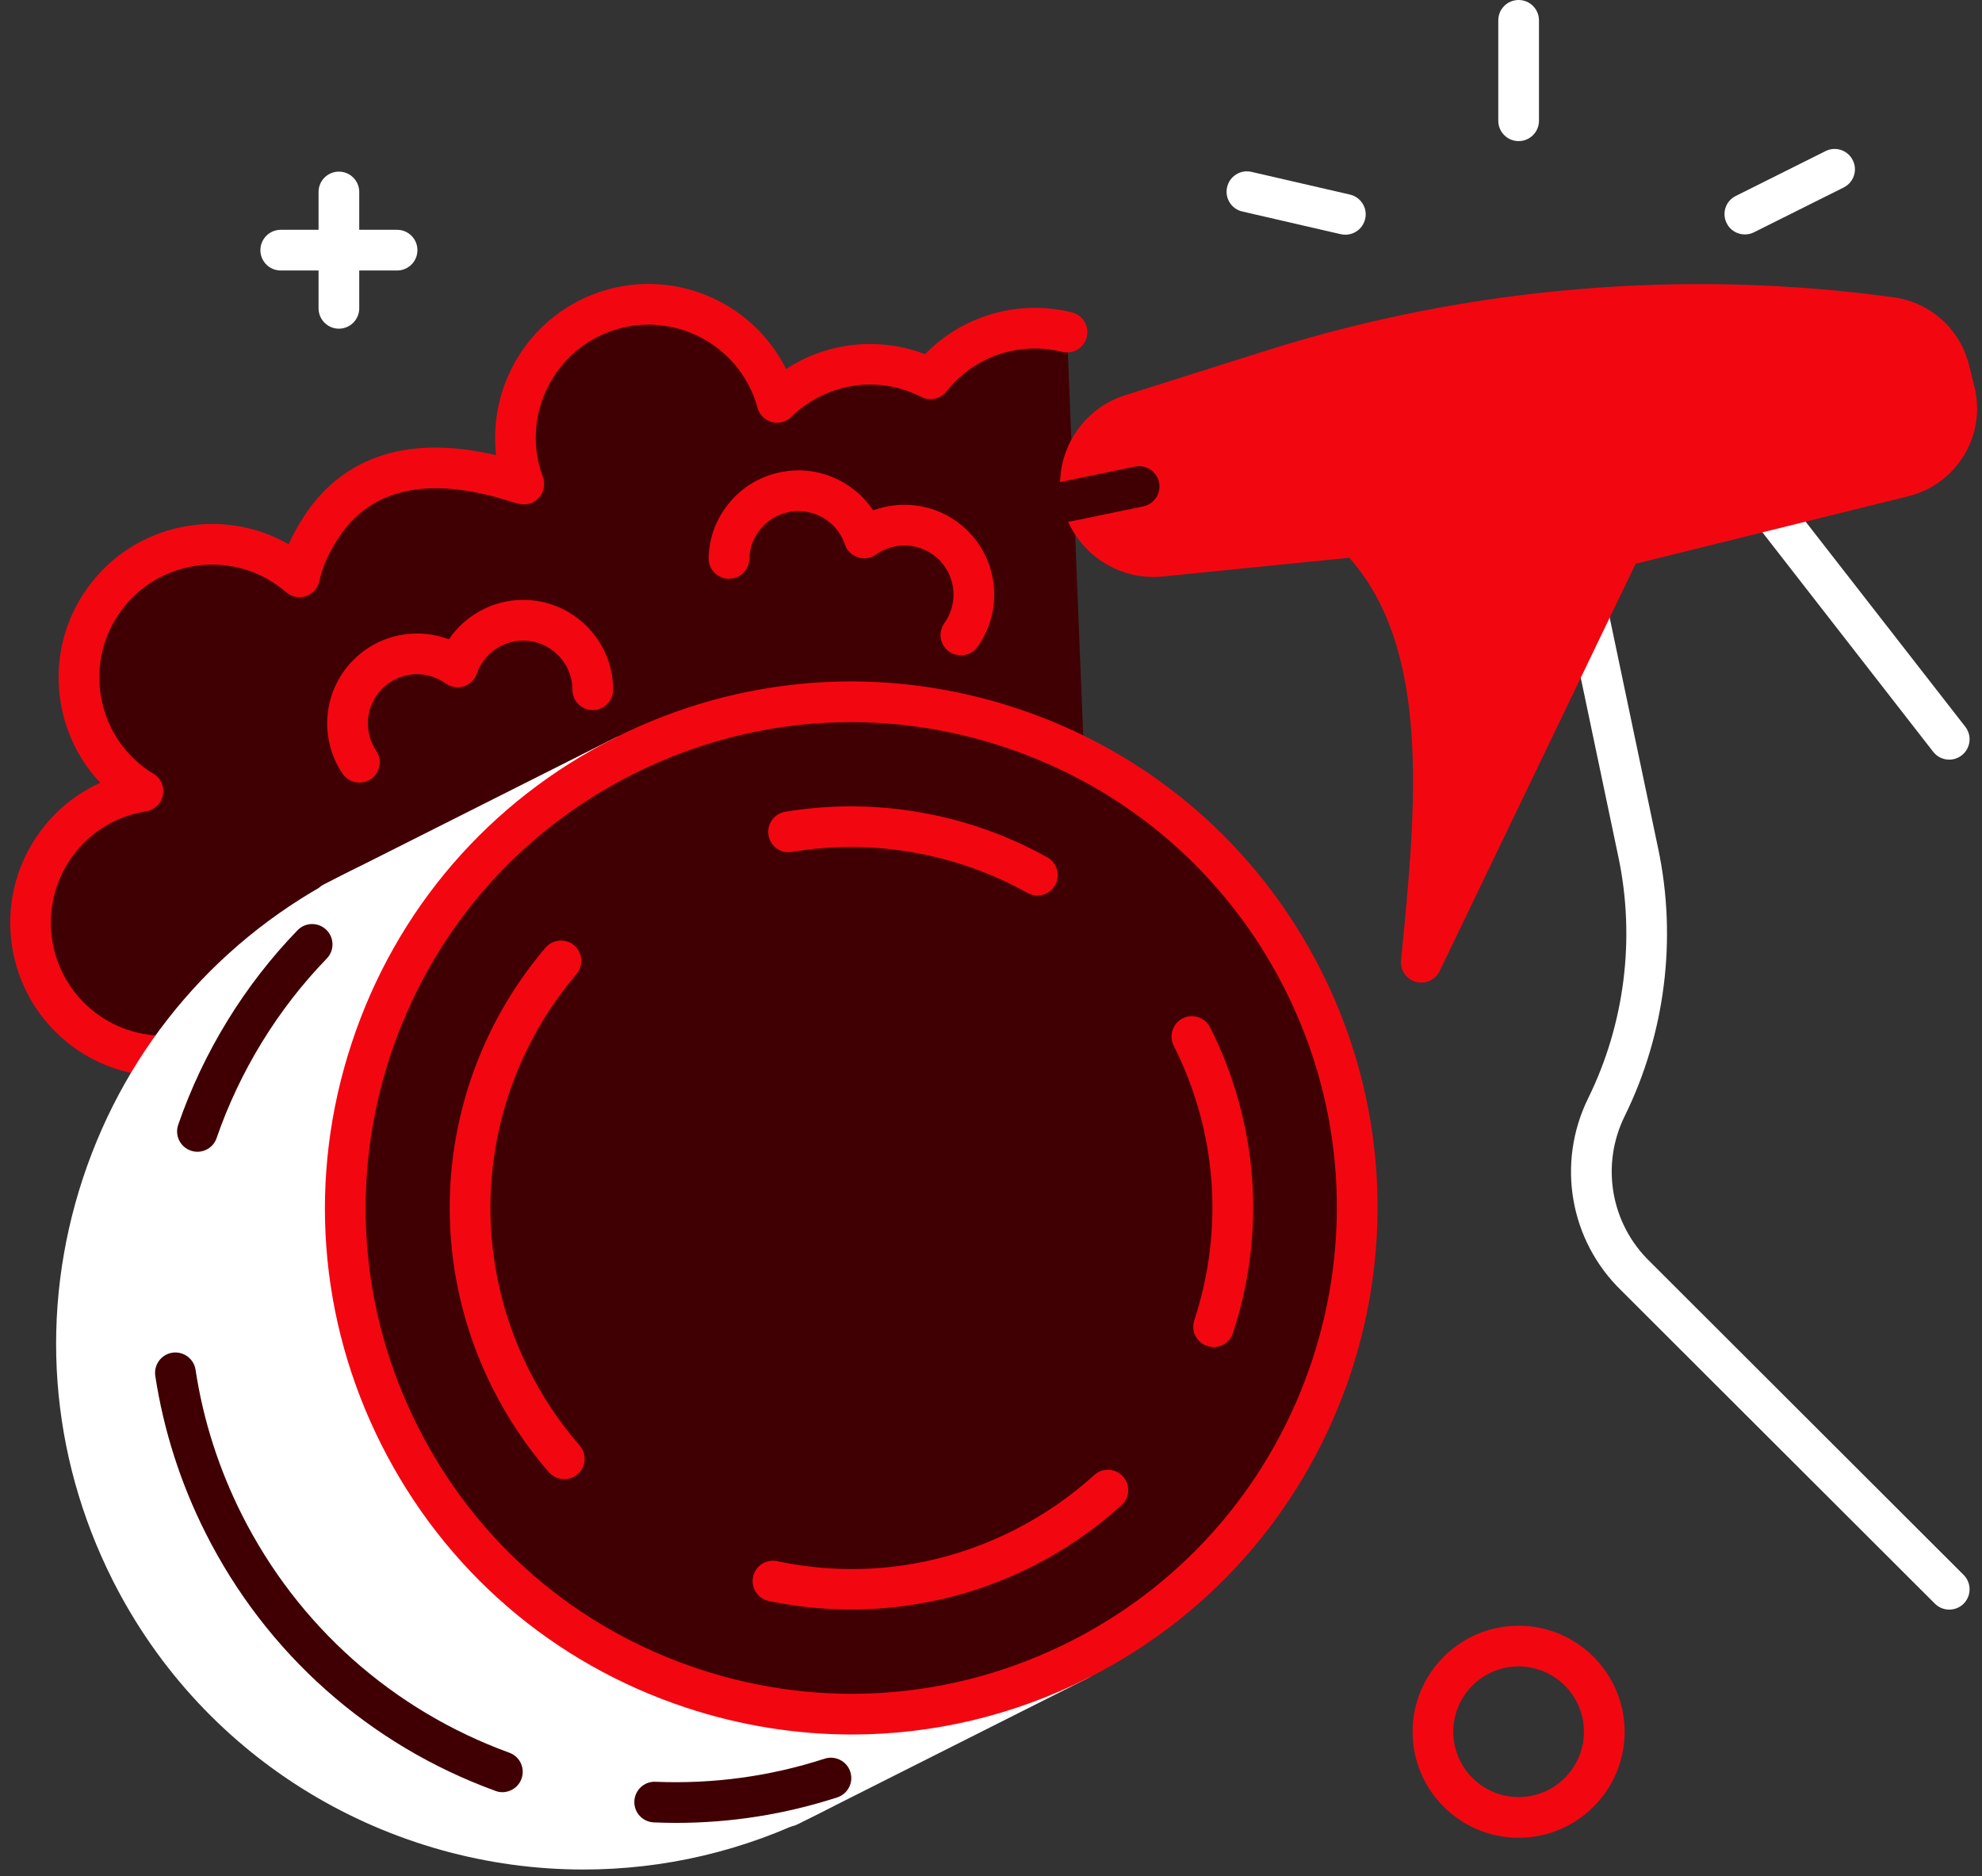
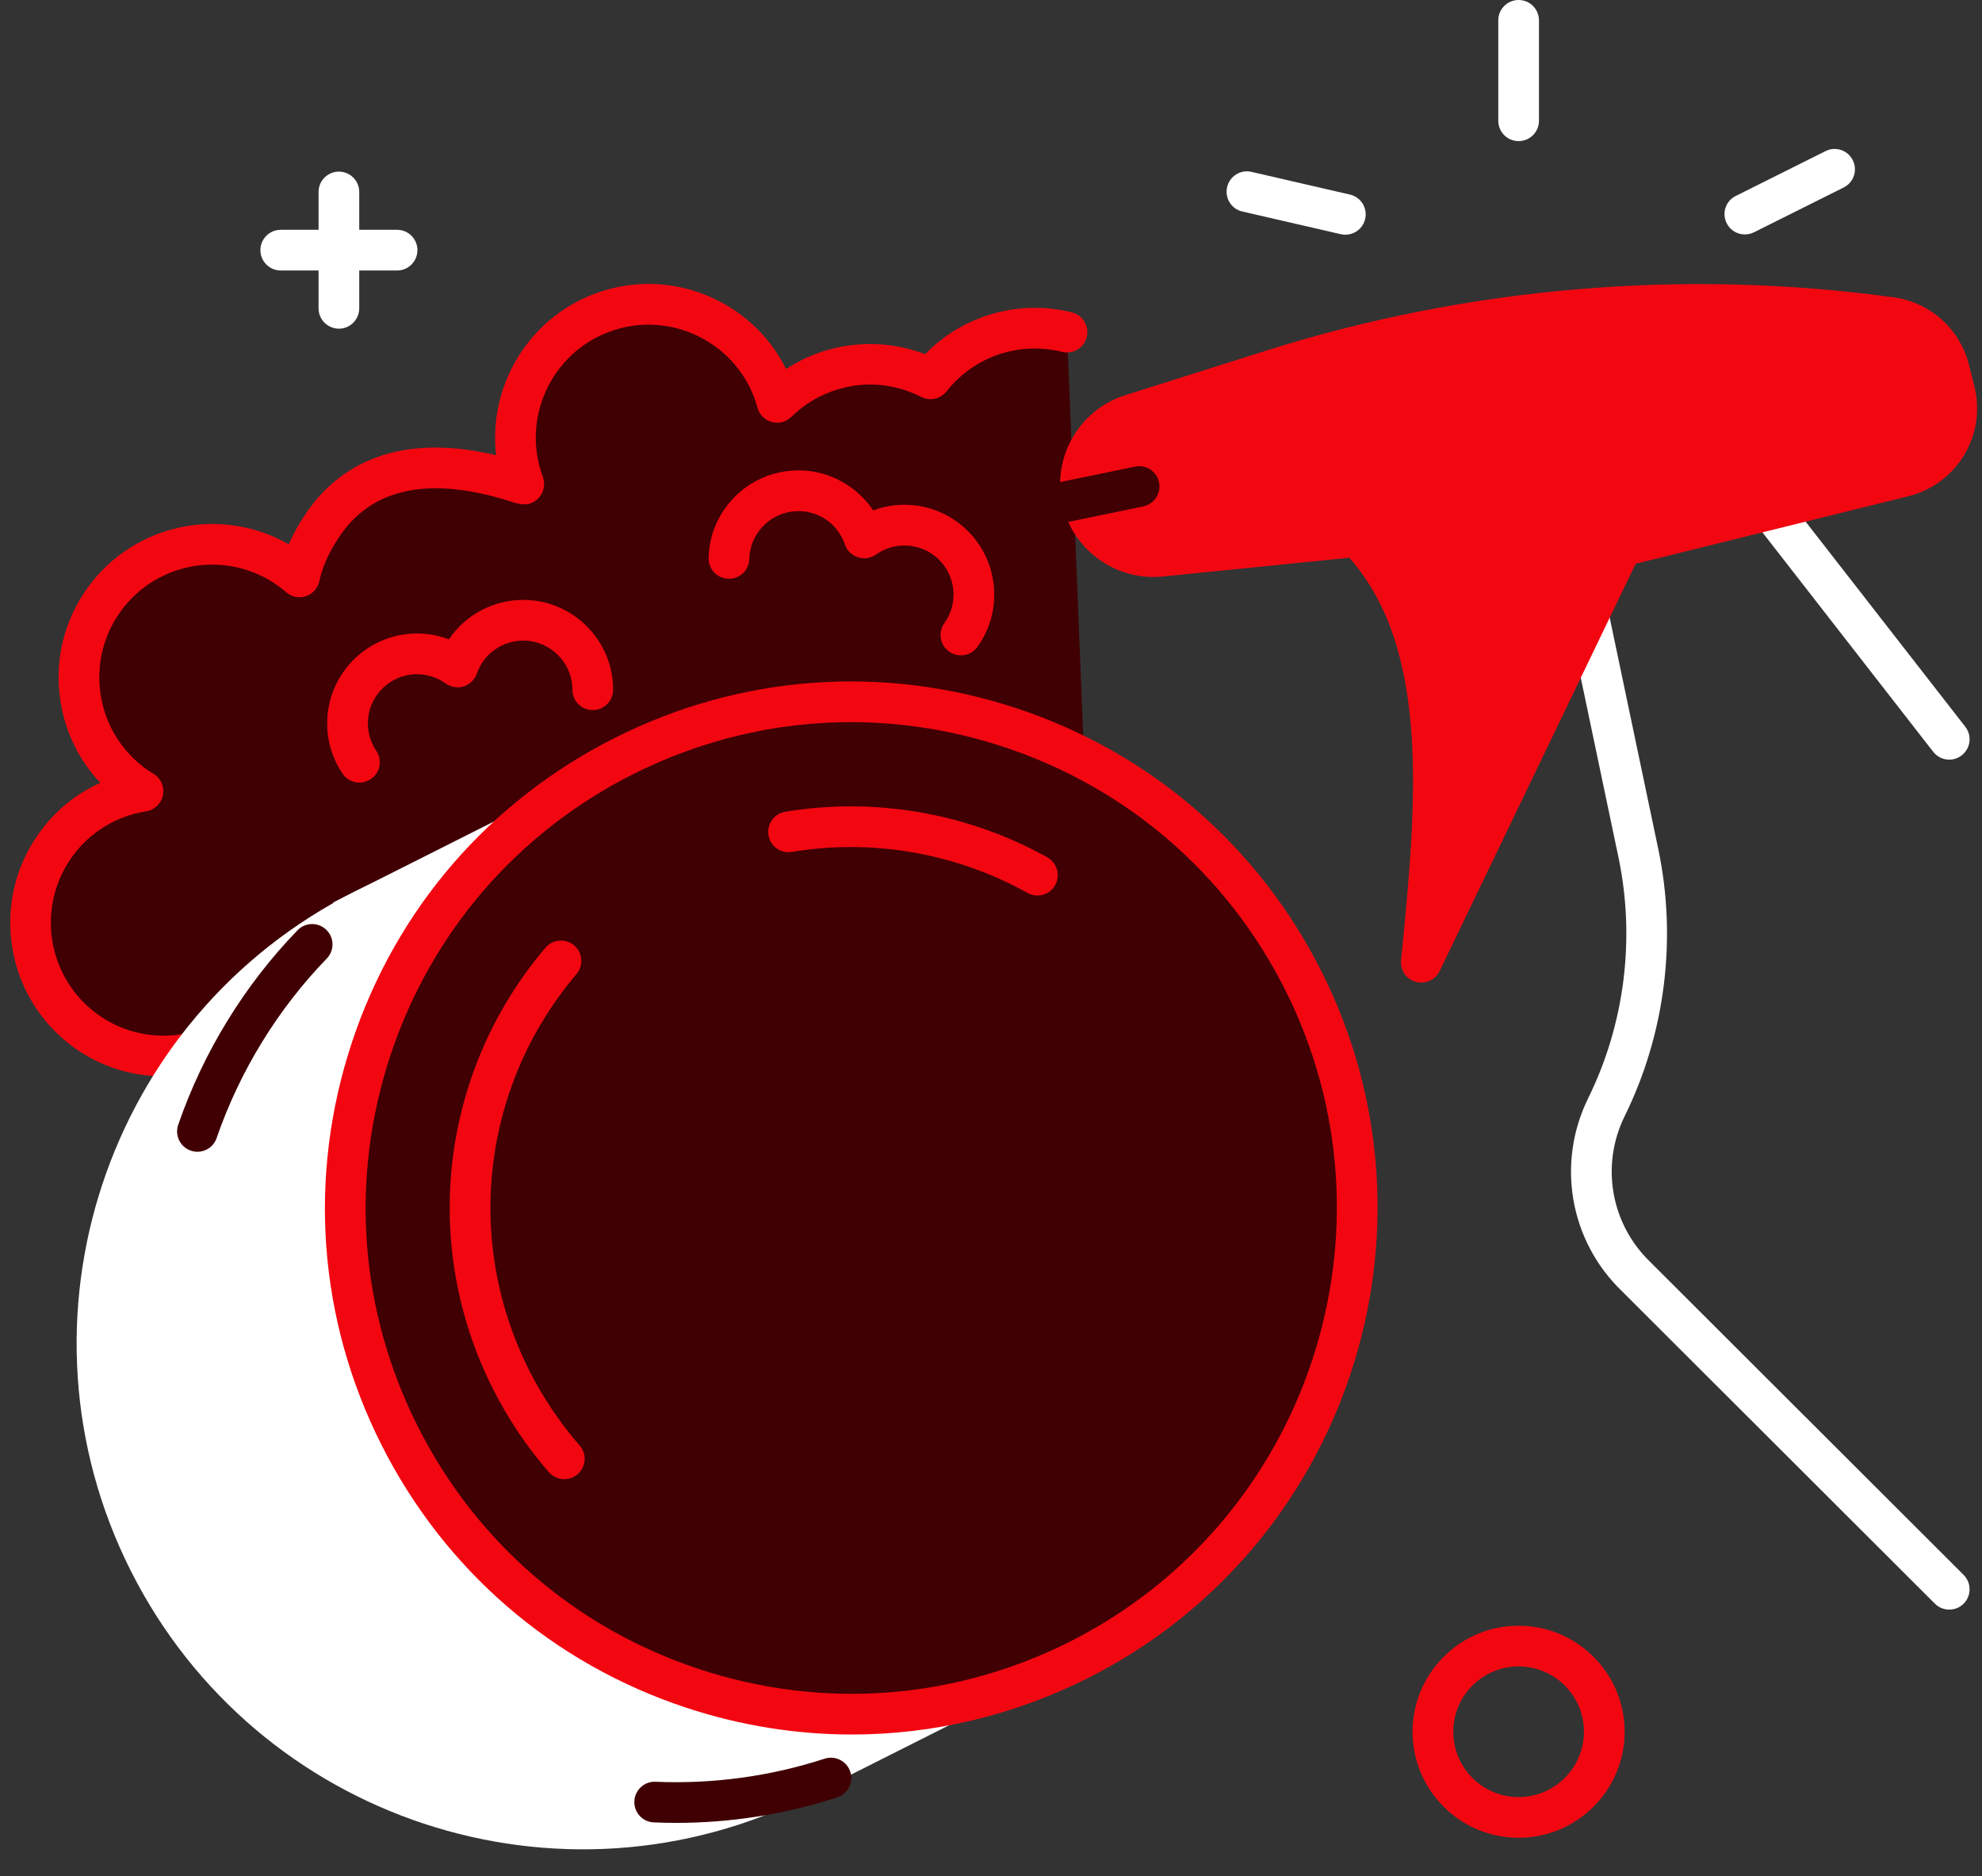
<svg xmlns="http://www.w3.org/2000/svg" width="131" height="124" viewBox="0 0 131 124" fill="none">
  <rect x="0" y="0" width="131" height="124" fill="#333333" stroke="none" />
  <g id="Group 69">
    <path id="path746" d="M128.837 106.373C128.492 106.373 128.148 106.244 127.885 105.98L107.175 85.303C103.749 81.985 102.857 76.865 104.975 72.568C107.385 67.669 108.094 62.022 106.976 56.677L103.249 38.925C103.099 38.199 103.561 37.483 104.287 37.333C105.013 37.182 105.728 37.645 105.879 38.371L109.606 56.123C110.848 62.055 110.063 68.32 107.385 73.757C105.787 76.999 106.46 80.871 109.057 83.383L129.783 104.077C130.31 104.604 130.31 105.453 129.789 105.98C129.525 106.244 129.181 106.373 128.837 106.373Z" fill="white" />
    <path id="path748" d="M128.837 50.202C128.434 50.202 128.041 50.025 127.772 49.681L116.237 34.859C115.78 34.273 115.882 33.429 116.468 32.977C117.054 32.52 117.898 32.622 118.356 33.208L129.896 48.029C130.353 48.616 130.246 49.46 129.66 49.917C129.418 50.105 129.127 50.202 128.837 50.202Z" fill="white" />
    <path id="path750" d="M70.525 21.947C68.863 21.532 67.062 21.597 65.341 22.237C63.765 22.818 62.469 23.807 61.501 25.033C59.388 23.963 56.855 23.732 54.456 24.619C53.262 25.066 52.219 25.749 51.359 26.587C51.294 26.346 51.219 26.098 51.127 25.856C49.439 21.296 44.367 18.967 39.812 20.661C35.252 22.355 32.923 27.421 34.617 31.982C34.698 32.202 25.712 28.067 21.275 34.767C20.571 35.832 20.038 36.945 19.791 38.123C19.603 37.956 19.398 37.795 19.194 37.644C15.252 34.789 9.745 35.665 6.895 39.602C4.039 43.544 4.916 49.051 8.858 51.906C9.051 52.041 9.25 52.164 9.449 52.288C7.218 52.638 5.12 53.842 3.69 55.816C0.834 59.758 1.711 65.259 5.653 68.115C9.595 70.971 15.096 70.094 17.952 66.152C18.264 65.722 18.527 65.27 18.748 64.808C19.328 65.738 20.097 66.582 21.044 67.271C24.98 70.126 30.487 69.244 33.343 65.308C34.946 63.092 35.37 60.382 34.736 57.929C37.505 59.145 40.7 58.827 43.168 57.171C44.593 57.386 46.094 57.257 47.54 56.719C50.106 55.767 51.966 53.751 52.794 51.363C54.886 54.622 58.941 56.181 62.754 55.025C64.776 57.972 68.444 59.446 71.993 58.618L70.525 21.947Z" fill="#400003" />
    <path id="path752" d="M10.806 71.132C8.746 71.132 6.659 70.508 4.863 69.207C0.335 65.921 -0.681 59.559 2.604 55.031C3.653 53.573 5.041 52.449 6.632 51.734C5.245 50.266 4.325 48.411 4.003 46.373C3.572 43.694 4.218 41.011 5.81 38.817C8.88 34.579 14.64 33.417 19.082 35.972C19.362 35.332 19.716 34.687 20.157 34.025C22.013 31.223 25.686 28.4 32.79 30.083C32.268 25.55 34.877 21.059 39.346 19.397C44.245 17.58 49.676 19.806 51.956 24.388C52.591 23.974 53.269 23.63 53.989 23.361C56.302 22.506 58.851 22.533 61.147 23.404C62.19 22.328 63.465 21.5 64.874 20.979C66.799 20.263 68.864 20.15 70.849 20.645C71.569 20.823 72.01 21.554 71.827 22.275C71.65 22.995 70.918 23.431 70.198 23.253C68.74 22.888 67.224 22.974 65.804 23.495C64.535 23.969 63.411 24.791 62.556 25.867C62.163 26.367 61.464 26.523 60.894 26.233C59.012 25.275 56.893 25.152 54.925 25.883C53.941 26.249 53.059 26.808 52.301 27.55C51.962 27.884 51.472 28.013 51.01 27.889C50.547 27.76 50.187 27.4 50.063 26.937C50.01 26.733 49.945 26.528 49.87 26.324C48.439 22.468 44.137 20.489 40.281 21.92C36.425 23.35 34.446 27.652 35.877 31.514C36.06 31.998 35.947 32.546 35.592 32.917C34.995 33.541 34.29 33.315 33.779 33.148C28.402 31.433 24.573 32.224 22.4 35.509C21.723 36.531 21.303 37.472 21.109 38.397C21.013 38.865 20.674 39.247 20.217 39.398C19.77 39.548 19.27 39.451 18.91 39.134C18.749 38.994 18.576 38.86 18.404 38.731C15.07 36.316 10.397 37.063 7.982 40.392C6.815 42.006 6.342 43.979 6.659 45.948C6.971 47.916 8.036 49.642 9.649 50.815C9.811 50.933 9.983 51.035 10.149 51.137C10.633 51.433 10.881 51.992 10.768 52.546C10.66 53.1 10.219 53.525 9.66 53.616C7.686 53.928 5.949 54.988 4.777 56.606C2.362 59.941 3.11 64.614 6.444 67.029C9.773 69.443 14.452 68.696 16.866 65.367C17.114 65.023 17.334 64.652 17.539 64.227C17.748 63.78 18.184 63.49 18.673 63.463C19.168 63.436 19.631 63.678 19.889 64.092C20.405 64.915 21.056 65.62 21.835 66.184C23.449 67.351 25.422 67.825 27.385 67.507C29.354 67.195 31.085 66.13 32.252 64.517C33.564 62.71 33.995 60.43 33.435 58.268C33.306 57.768 33.473 57.241 33.865 56.908C34.258 56.574 34.807 56.493 35.275 56.698C37.587 57.709 40.324 57.462 42.416 56.053C42.696 55.864 43.04 55.789 43.368 55.843C44.61 56.031 45.896 55.897 47.073 55.461C49.171 54.681 50.795 53.025 51.526 50.917C51.698 50.433 52.129 50.083 52.639 50.024C53.145 49.97 53.65 50.202 53.93 50.637C55.715 53.423 59.184 54.697 62.362 53.735C62.922 53.568 63.529 53.778 63.863 54.262C65.584 56.773 68.73 57.999 71.688 57.311C72.419 57.144 73.134 57.591 73.306 58.317C73.473 59.037 73.021 59.763 72.301 59.93C68.585 60.796 64.648 59.441 62.223 56.542C58.905 57.214 55.474 56.171 53.091 53.842C51.919 55.73 50.144 57.187 48.009 57.983C46.568 58.516 45.014 58.715 43.481 58.564C41.319 59.865 38.792 60.301 36.361 59.839C36.431 62.059 35.764 64.254 34.43 66.093C32.838 68.292 30.488 69.734 27.81 70.164C25.137 70.594 22.454 69.949 20.26 68.362C19.76 68.002 19.302 67.599 18.883 67.158C16.893 69.755 13.871 71.132 10.806 71.132Z" fill="#F20711" />
    <path id="path754" d="M100.373 110.127C97.99 110.127 96.054 112.063 96.054 114.445C96.054 116.827 97.99 118.763 100.373 118.763C102.75 118.763 104.691 116.827 104.691 114.445C104.691 112.063 102.75 110.127 100.373 110.127ZM100.373 121.452C96.506 121.452 93.365 118.312 93.365 114.445C93.365 110.584 96.506 107.438 100.373 107.438C104.234 107.438 107.38 110.584 107.38 114.445C107.38 118.312 104.234 121.452 100.373 121.452Z" fill="#F20711" />
    <path id="path756" d="M26.246 17.876H18.555C17.813 17.876 17.211 17.274 17.211 16.532C17.211 15.789 17.813 15.187 18.555 15.187H26.246C26.988 15.187 27.59 15.789 27.59 16.532C27.59 17.274 26.988 17.876 26.246 17.876Z" fill="white" />
    <path id="path758" d="M22.399 21.721C21.657 21.721 21.055 21.118 21.055 20.376V12.686C21.055 11.944 21.657 11.342 22.399 11.342C23.141 11.342 23.744 11.944 23.744 12.686V20.376C23.744 21.118 23.141 21.721 22.399 21.721Z" fill="white" />
    <path id="path760" d="M89.714 35.456C96.001 41.888 95.011 52.719 93.941 63.593L107.171 36.107L125.81 31.487C128.295 30.874 129.806 28.363 129.193 25.878L128.843 24.459C128.386 22.619 126.853 21.243 124.977 20.984C111.269 19.091 97.308 20.275 84.111 24.448L74.769 27.4C72.349 28.164 70.946 30.675 71.553 33.138C72.129 35.456 74.318 37.005 76.7 36.763L89.714 35.456Z" fill="#F20711" />
    <path id="path762" d="M89.715 34.111C90.07 34.111 90.419 34.256 90.672 34.514C95.953 39.914 96.459 47.943 95.921 56.386L105.956 35.52C106.133 35.16 106.456 34.896 106.849 34.799L125.488 30.185C126.338 29.97 127.058 29.443 127.515 28.69C127.967 27.937 128.102 27.055 127.887 26.2L127.537 24.78C127.209 23.468 126.133 22.5 124.794 22.312C111.371 20.462 97.443 21.645 84.52 25.727L75.173 28.685C73.436 29.233 72.42 31.046 72.861 32.815C73.27 34.477 74.861 35.601 76.566 35.423L89.58 34.116C89.624 34.111 89.666 34.111 89.715 34.111ZM93.942 64.936C93.823 64.936 93.7 64.92 93.576 64.888C92.952 64.711 92.538 64.114 92.603 63.463C93.598 53.39 94.619 42.99 89.183 36.859L76.835 38.101C73.813 38.403 70.979 36.413 70.247 33.46C69.473 30.32 71.28 27.093 74.367 26.119L83.708 23.167C97.007 18.962 111.344 17.746 125.16 19.65C127.601 19.989 129.554 21.747 130.145 24.135L130.5 25.555C130.882 27.104 130.64 28.712 129.817 30.078C128.989 31.444 127.682 32.412 126.133 32.793L108.107 37.257L95.152 64.178C94.926 64.651 94.447 64.936 93.942 64.936Z" fill="#F20711" />
    <path id="path764" d="M71.311 109.696L52.091 119.371L22.023 59.64L41.238 49.965L71.311 109.696Z" fill="white" />
-     <path id="path766" d="M23.831 60.237L52.688 117.564L69.504 109.1L40.642 51.773L23.831 60.237ZM52.096 120.716C51.602 120.716 51.128 120.442 50.892 119.974L20.819 60.242C20.486 59.581 20.755 58.774 21.416 58.441L40.636 48.766C40.953 48.605 41.319 48.578 41.658 48.691C41.997 48.799 42.282 49.041 42.438 49.363L72.51 109.089C72.672 109.412 72.699 109.777 72.586 110.116C72.473 110.455 72.231 110.735 71.913 110.896L52.699 120.571C52.505 120.667 52.295 120.716 52.096 120.716Z" fill="white" />
    <path id="path768" d="M68.369 73.74C76.672 90.234 70.036 110.336 53.542 118.639C37.049 126.942 16.947 120.301 8.643 103.807C0.34 87.313 6.976 67.211 23.47 58.908C39.964 50.605 60.066 57.246 68.369 73.74Z" fill="white" />
-     <path id="path770" d="M38.474 56.666C33.532 56.666 28.622 57.822 24.078 60.113C16.42 63.964 10.725 70.573 8.036 78.71C5.347 86.852 5.987 95.548 9.843 103.206C17.802 119.011 37.13 125.394 52.935 117.441C68.74 109.482 75.129 90.148 67.17 74.343C63.314 66.69 56.71 60.99 48.574 58.301C45.261 57.209 41.862 56.666 38.474 56.666ZM38.566 123.55C25.831 123.555 13.548 116.543 7.439 104.416C3.266 96.118 2.567 86.69 5.481 77.865C8.396 69.046 14.57 61.888 22.868 57.709C31.166 53.531 40.593 52.837 49.413 55.752C58.238 58.661 65.395 64.84 69.574 73.138C78.195 90.267 71.273 111.219 54.145 119.839C49.144 122.361 43.814 123.55 38.566 123.55Z" fill="white" />
-     <path id="path772" d="M33.204 118.44C33.054 118.44 32.898 118.414 32.747 118.354C24.395 115.316 17.593 109.266 13.591 101.318C11.935 98.032 10.816 94.536 10.263 90.928C10.155 90.196 10.655 89.508 11.392 89.395C12.123 89.287 12.812 89.787 12.925 90.524C13.43 93.848 14.463 97.075 15.99 100.108C19.684 107.443 25.96 113.025 33.667 115.832C34.366 116.085 34.721 116.854 34.468 117.553C34.269 118.102 33.753 118.44 33.204 118.44Z" fill="#400003" />
    <path id="path774" d="M44.691 120.468C44.197 120.468 43.707 120.457 43.212 120.436C42.47 120.403 41.895 119.779 41.927 119.037C41.959 118.295 42.594 117.709 43.331 117.752C47.133 117.908 50.892 117.397 54.506 116.225C55.21 115.999 55.974 116.386 56.2 117.091C56.431 117.795 56.044 118.553 55.334 118.785C51.881 119.903 48.31 120.468 44.691 120.468Z" fill="#400003" />
    <path id="path776" d="M13.048 76.117C12.903 76.117 12.758 76.09 12.613 76.042C11.908 75.8 11.537 75.036 11.779 74.332C13.43 69.546 16.157 65.098 19.668 61.474C20.184 60.941 21.034 60.93 21.567 61.447C22.099 61.963 22.115 62.812 21.599 63.345C18.361 66.684 15.845 70.788 14.317 75.208C14.129 75.768 13.607 76.117 13.048 76.117Z" fill="#400003" />
    <path id="path778" d="M86.137 64.797C94.44 81.291 87.804 101.393 71.311 109.697C54.811 118 34.709 111.358 26.406 94.865C18.102 78.371 24.744 58.269 41.238 49.965C57.731 41.662 77.834 48.304 86.137 64.797Z" fill="#400003" />
    <path id="path780" d="M56.241 47.723C51.299 47.723 46.384 48.879 41.84 51.164C34.187 55.02 28.487 61.624 25.798 69.766C23.114 77.903 23.754 86.604 27.61 94.262C31.461 101.92 38.07 107.615 46.206 110.304C54.349 112.993 63.044 112.348 70.702 108.497C86.508 100.538 92.891 81.205 84.937 65.4C81.082 57.742 74.478 52.047 66.336 49.358C63.028 48.266 59.629 47.723 56.241 47.723ZM56.306 114.628C52.638 114.628 48.949 114.042 45.362 112.859C36.543 109.944 29.385 103.77 25.206 95.472C21.028 87.174 20.334 77.742 23.249 68.922C26.158 60.102 32.337 52.939 40.635 48.766C48.928 44.587 58.36 43.894 67.18 46.803C76.005 49.718 83.163 55.892 87.341 64.19C95.962 81.323 89.041 102.275 71.912 110.896C66.986 113.375 61.662 114.628 56.306 114.628Z" fill="#F20711" />
    <path id="path782" d="M37.296 96.408C35.936 94.849 34.742 93.096 33.768 91.159C29.079 81.84 30.719 70.987 37.076 63.507L37.296 96.408Z" fill="#400003" />
    <path id="path784" d="M37.297 97.752C36.921 97.752 36.55 97.596 36.281 97.295C34.824 95.622 33.576 93.762 32.57 91.761C27.762 82.216 29.128 70.782 36.05 62.635C36.534 62.07 37.383 62 37.948 62.479C38.513 62.963 38.583 63.807 38.099 64.377C31.882 71.697 30.65 81.974 34.974 90.556C35.878 92.353 37.002 94.025 38.308 95.526C38.798 96.085 38.739 96.934 38.179 97.424C37.927 97.644 37.609 97.752 37.297 97.752Z" fill="#F20711" />
    <path id="path786" d="M73.225 98.479C71.574 99.979 69.692 101.28 67.6 102.334C62.292 105.007 56.484 105.626 51.09 104.486L73.225 98.479Z" fill="#400003" />
-     <path id="path788" d="M56.248 106.367C54.43 106.367 52.607 106.179 50.81 105.803C50.084 105.647 49.622 104.937 49.773 104.211C49.928 103.479 50.644 103.017 51.364 103.173C56.71 104.297 62.109 103.592 66.998 101.135C68.939 100.156 70.73 98.93 72.322 97.483C72.87 96.983 73.72 97.026 74.22 97.575C74.72 98.123 74.677 98.973 74.129 99.473C72.354 101.081 70.364 102.447 68.208 103.533C64.486 105.405 60.378 106.367 56.248 106.367Z" fill="#F20711" />
    <path id="path790" d="M78.775 68.502C81.894 74.698 82.217 81.57 80.217 87.68L78.775 68.502Z" fill="#400003" />
-     <path id="path792" d="M80.217 89.024C80.078 89.024 79.932 89.003 79.798 88.954C79.088 88.723 78.706 87.965 78.937 87.26C80.916 81.227 80.432 74.779 77.577 69.105C77.243 68.444 77.512 67.637 78.174 67.298C78.835 66.965 79.647 67.234 79.981 67.895C83.159 74.209 83.697 81.383 81.492 88.099C81.309 88.664 80.782 89.024 80.217 89.024Z" fill="#F20711" />
    <path id="path794" d="M52.117 54.971C57.818 54.02 63.626 55.079 68.568 57.838L52.117 54.971Z" fill="#400003" />
    <path id="path796" d="M68.568 59.183C68.347 59.183 68.121 59.123 67.912 59.011C63.185 56.37 57.656 55.413 52.338 56.3C51.606 56.424 50.913 55.929 50.794 55.198C50.671 54.466 51.165 53.773 51.897 53.649C57.807 52.659 63.965 53.73 69.224 56.66C69.869 57.026 70.106 57.843 69.74 58.494C69.498 58.93 69.041 59.183 68.568 59.183Z" fill="#F20711" />
    <path id="path810" d="M70.52 34.482C69.896 34.482 69.337 34.047 69.208 33.412C69.057 32.681 69.525 31.971 70.251 31.82L75.021 30.836C75.747 30.686 76.457 31.148 76.608 31.88C76.758 32.606 76.29 33.316 75.564 33.466L70.794 34.456C70.703 34.472 70.611 34.482 70.52 34.482Z" fill="#400003" />
    <path id="path812" d="M39.179 45.582C39.179 43.044 37.12 40.99 34.581 40.99C32.575 40.99 30.871 42.281 30.247 44.077C29.489 43.533 28.569 43.211 27.569 43.211C25.03 43.211 22.971 45.27 22.971 47.803C22.971 48.755 23.261 49.643 23.756 50.374L39.179 45.582Z" fill="#400003" />
    <path id="path814" d="M23.755 51.718C23.324 51.718 22.9 51.513 22.641 51.126C21.98 50.142 21.625 48.997 21.625 47.803C21.625 44.528 24.292 41.866 27.567 41.866C28.294 41.866 29.003 42 29.67 42.253C30.756 40.65 32.585 39.645 34.58 39.645C37.855 39.645 40.523 42.307 40.523 45.582C40.523 46.324 39.92 46.926 39.178 46.926C38.431 46.926 37.834 46.324 37.834 45.582C37.834 43.791 36.371 42.334 34.58 42.334C33.198 42.334 31.966 43.21 31.515 44.517C31.375 44.92 31.052 45.232 30.649 45.361C30.246 45.485 29.805 45.415 29.46 45.168C28.901 44.77 28.245 44.555 27.567 44.555C25.771 44.555 24.314 46.012 24.314 47.803C24.314 48.459 24.508 49.083 24.868 49.62C25.287 50.239 25.126 51.072 24.508 51.486C24.276 51.642 24.018 51.718 23.755 51.718Z" fill="#F20711" />
    <path id="path816" d="M63.514 41.963C64.987 39.903 64.509 37.031 62.444 35.558C60.809 34.391 58.668 34.45 57.12 35.553C56.818 34.671 56.259 33.869 55.442 33.288C53.377 31.815 50.51 32.294 49.031 34.359C48.483 35.133 48.203 36.02 48.182 36.902L63.514 41.963Z" fill="#400003" />
    <path id="path818" d="M63.513 43.308C63.239 43.308 62.97 43.227 62.733 43.06C62.126 42.63 61.986 41.791 62.416 41.183C62.922 40.479 63.12 39.618 62.981 38.763C62.835 37.903 62.367 37.155 61.663 36.65C60.539 35.849 59.023 35.849 57.893 36.65C57.549 36.892 57.108 36.962 56.705 36.827C56.301 36.698 55.979 36.386 55.844 35.983C55.624 35.332 55.215 34.778 54.661 34.38C53.951 33.88 53.091 33.681 52.236 33.821C51.381 33.966 50.633 34.434 50.128 35.139C49.746 35.671 49.541 36.29 49.525 36.94C49.504 37.672 48.907 38.247 48.181 38.247C48.17 38.247 48.154 38.247 48.143 38.247C47.401 38.226 46.815 37.612 46.837 36.87C46.863 35.682 47.245 34.542 47.939 33.574C48.859 32.283 50.23 31.428 51.795 31.17C53.36 30.906 54.93 31.272 56.221 32.197C56.812 32.617 57.318 33.138 57.71 33.73C59.528 33.057 61.599 33.3 63.223 34.461C64.513 35.386 65.368 36.752 65.632 38.317C65.89 39.882 65.53 41.458 64.605 42.748C64.347 43.114 63.932 43.308 63.513 43.308Z" fill="#F20711" />
    <path id="path820" d="M88.924 15.51C88.822 15.51 88.72 15.499 88.618 15.477L82.111 13.977C81.39 13.816 80.938 13.09 81.105 12.369C81.272 11.643 81.992 11.191 82.713 11.358L89.225 12.858C89.946 13.025 90.398 13.746 90.231 14.466C90.086 15.09 89.537 15.51 88.924 15.51Z" fill="white" />
    <path id="path822" d="M100.374 9.325C99.626 9.325 99.029 8.723 99.029 7.981V1.345C99.029 0.602 99.626 0 100.374 0C101.116 0 101.718 0.602 101.718 1.345V7.981C101.718 8.723 101.116 9.325 100.374 9.325Z" fill="white" />
    <path id="path824" d="M115.323 15.493C114.833 15.493 114.355 15.224 114.124 14.751C113.79 14.084 114.059 13.277 114.726 12.95L120.658 9.986C121.324 9.653 122.131 9.922 122.459 10.589C122.793 11.25 122.524 12.057 121.857 12.39L115.925 15.353C115.732 15.45 115.527 15.493 115.323 15.493Z" fill="white" />
  </g>
</svg>